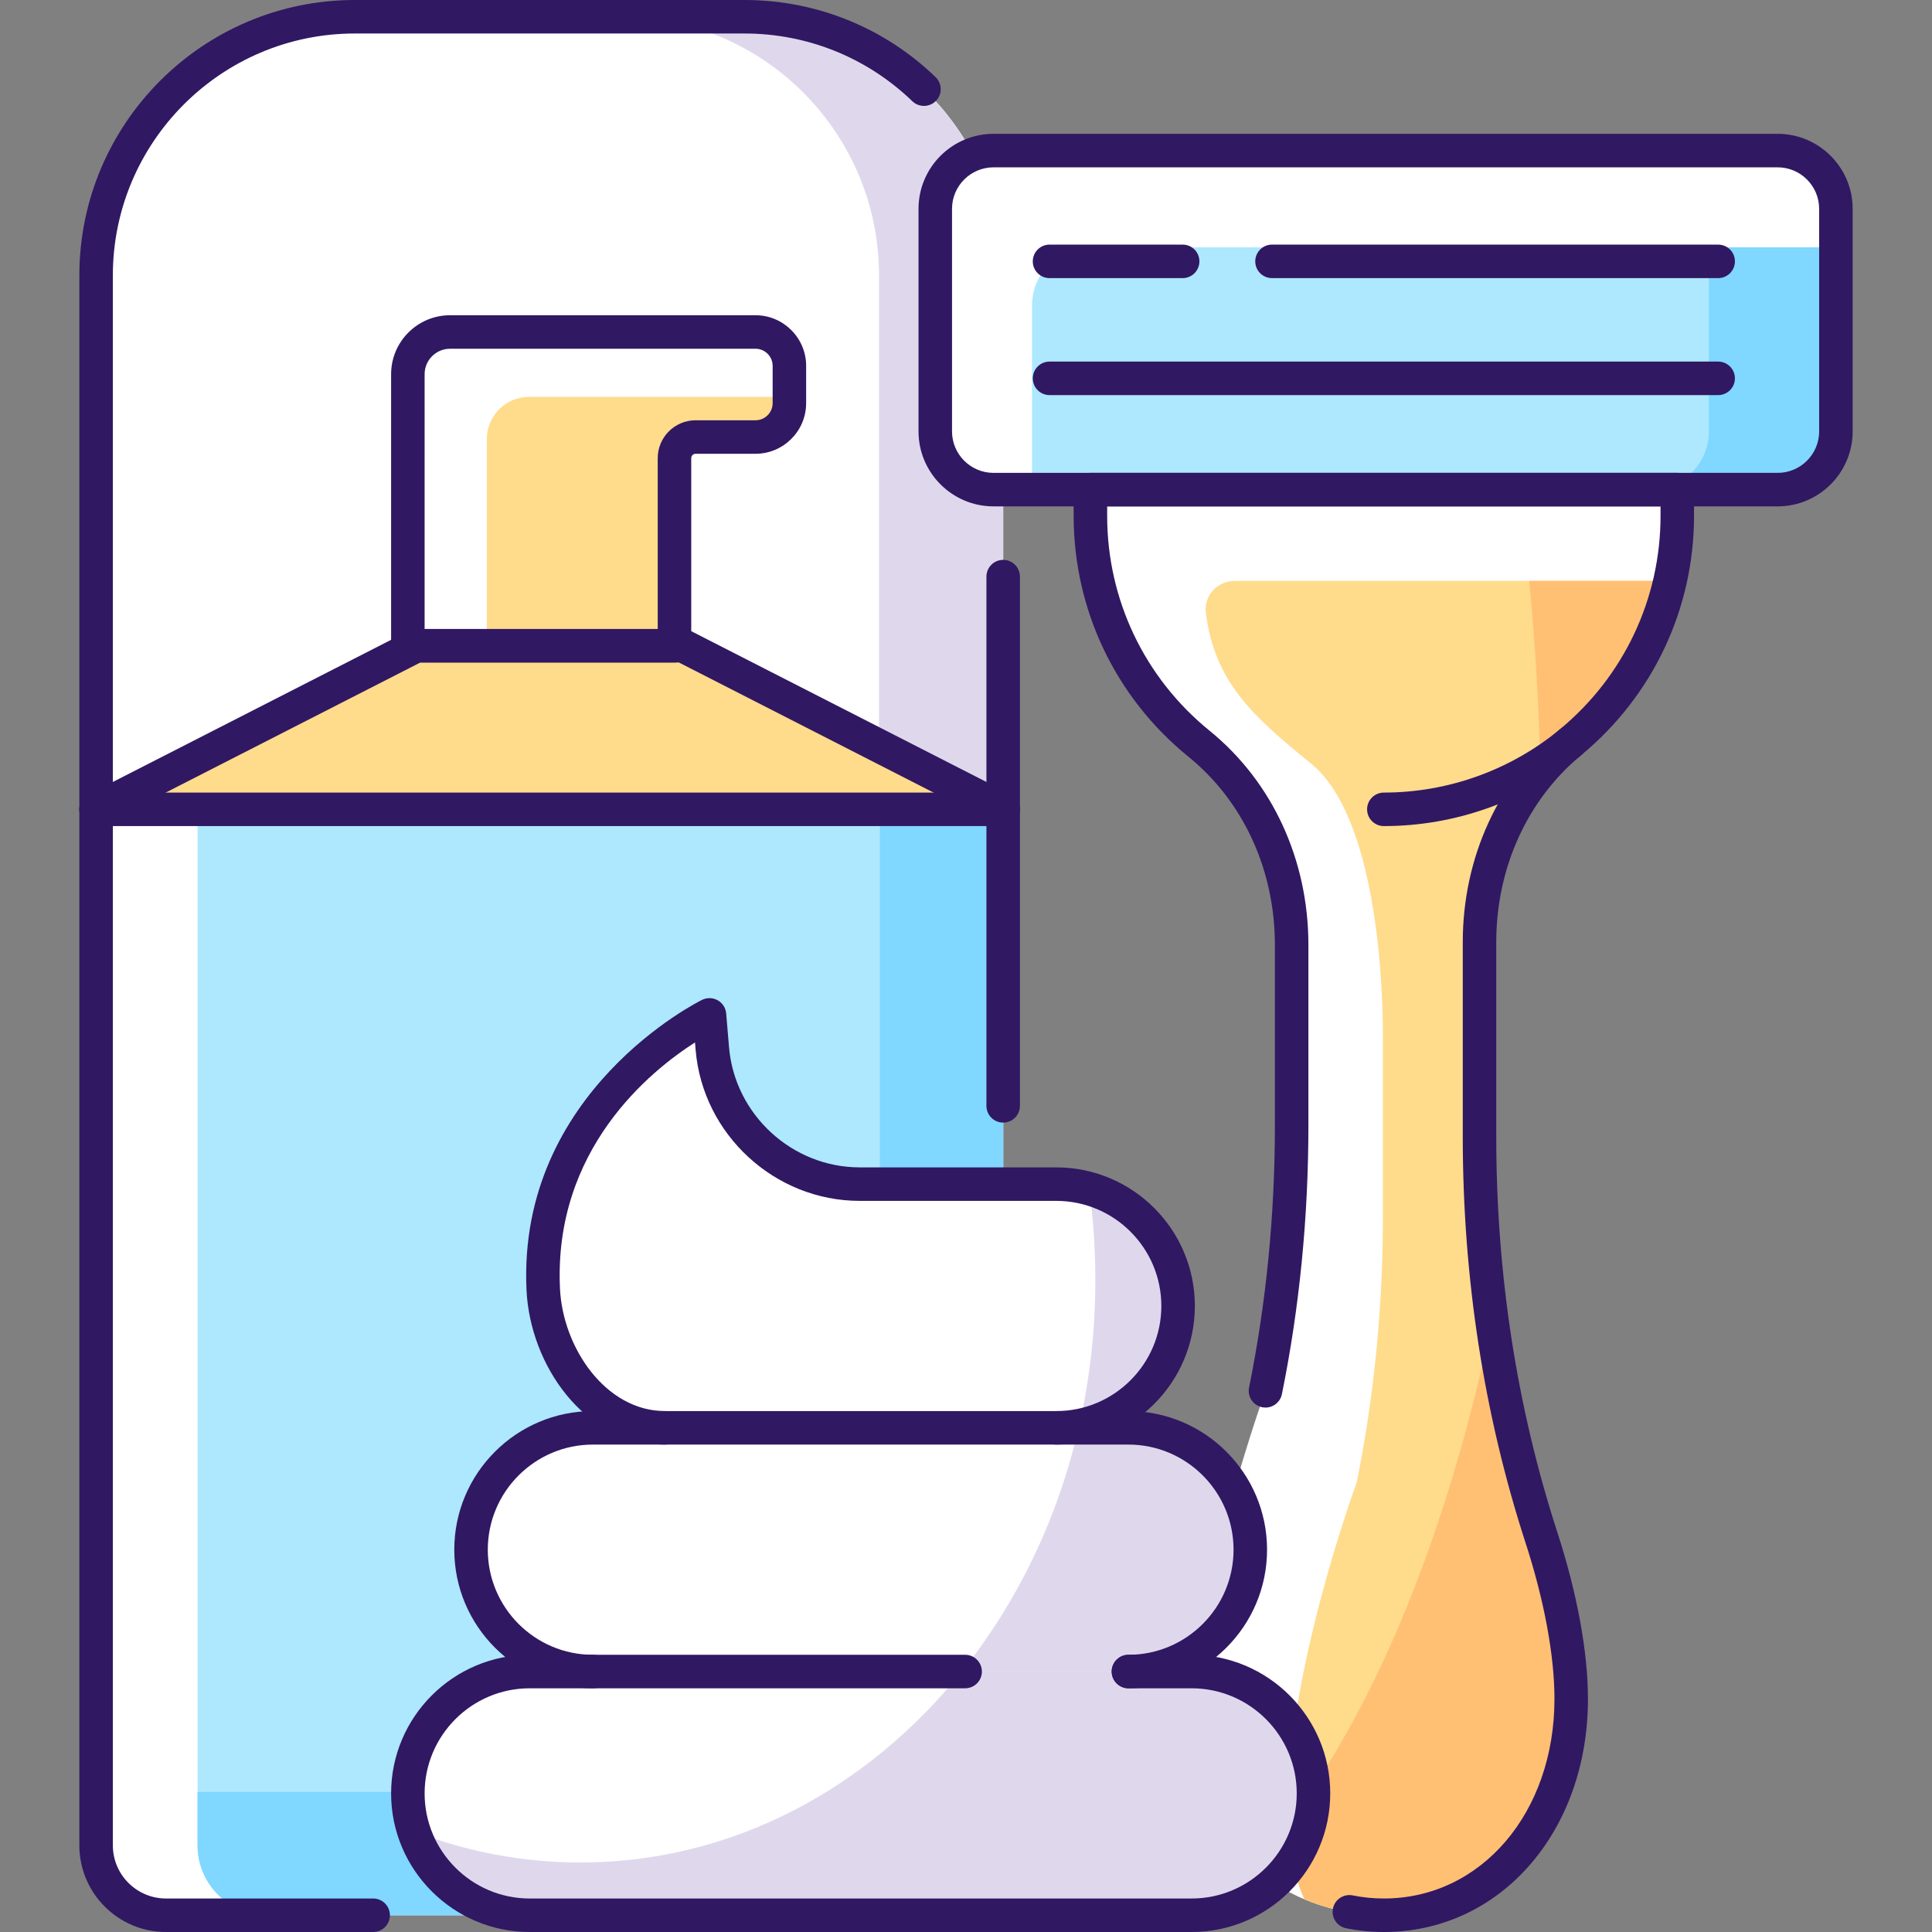
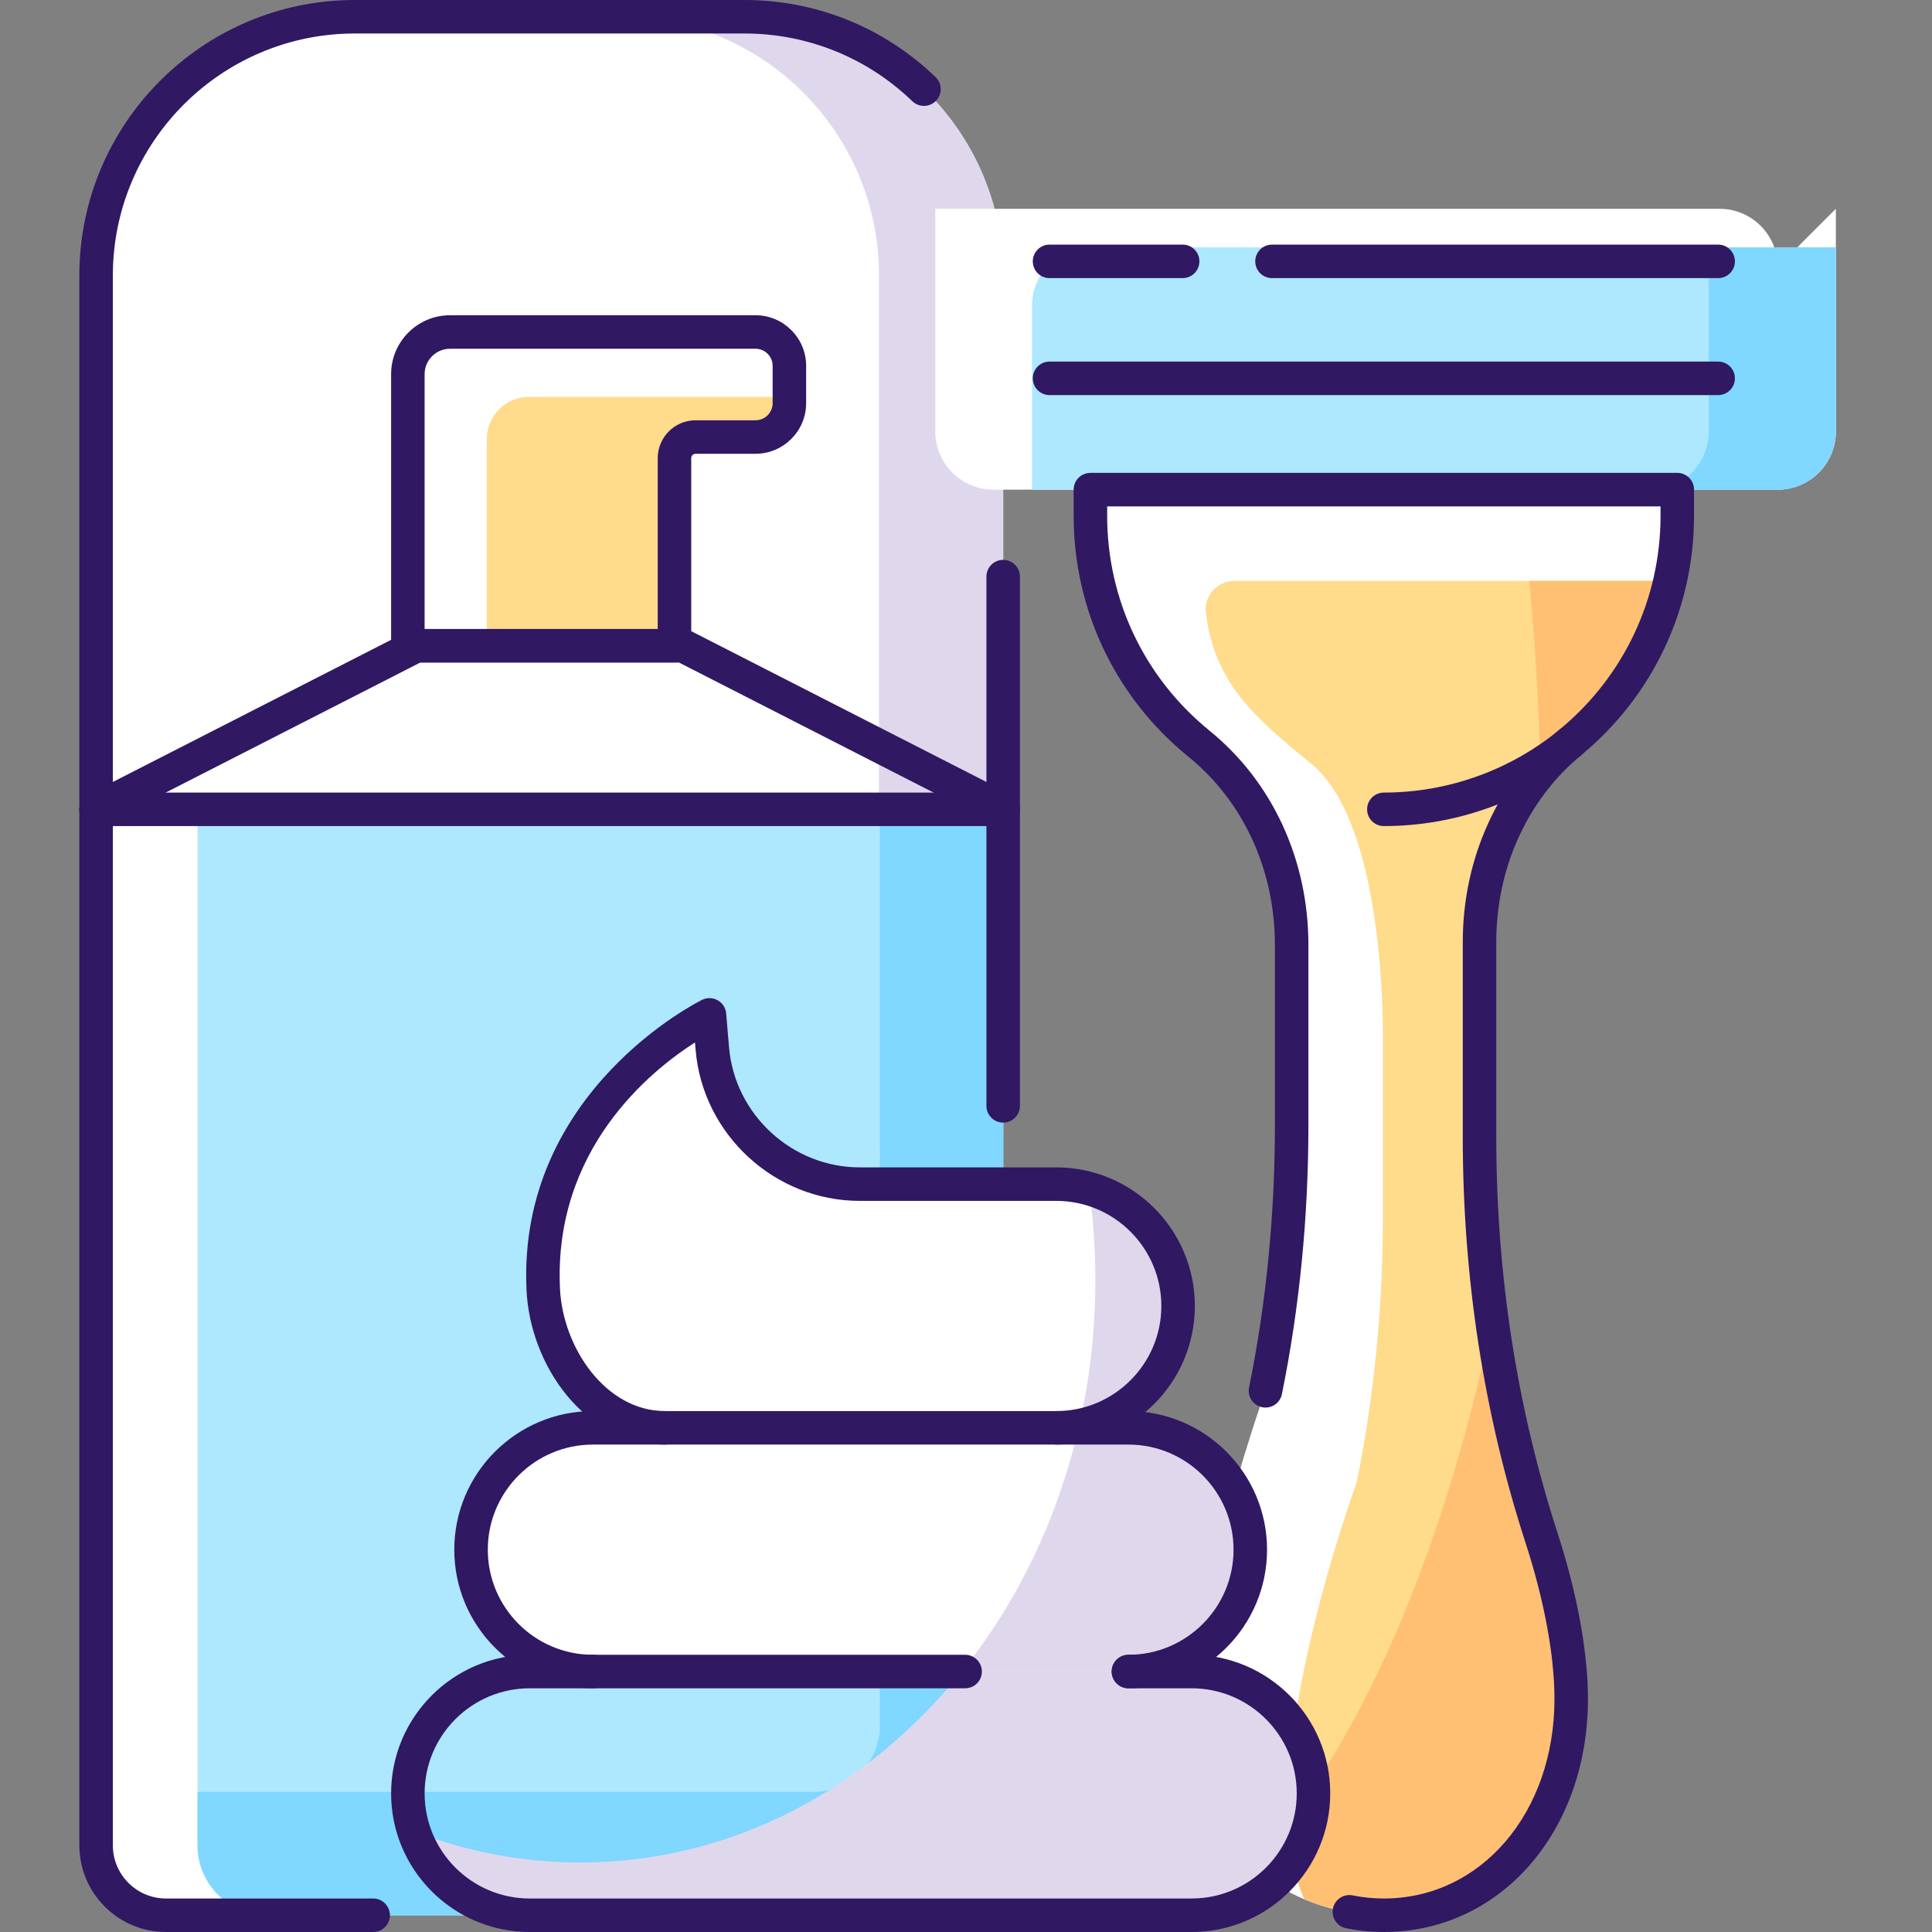
<svg xmlns="http://www.w3.org/2000/svg" id="Capa_1" enable-background="new 0 0 481.739 481.739" height="512" viewBox="0 0 481.739 481.739" width="512">
  <rect x="0" y="0" width="481.739" height="481.739" fill="#808080" stroke="none" />
  <g>
    <g>
      <g>
        <g>
          <path d="m250.147 201.791v259.22c0 9.134-7.408 16.541-16.541 16.541h-192.223c-9.607 0-17.431-7.797-17.431-17.404v-258.357z" fill="#fff" />
        </g>
        <g>
          <path d="m250.139 201.804-79.847-40.788h-66.483l-79.847 40.788z" fill="#fff" />
        </g>
        <g>
          <path d="m250.147 68.686v133.105h-226.195v-133.105c0-35.615 28.904-64.52 64.519-64.52h97.155c35.616 0 64.521 28.905 64.521 64.52z" fill="#fff" />
        </g>
        <g>
          <path d="m250.147 68.686v133.105h-30.965v-133.105c0-35.615-28.904-64.52-64.519-64.52h30.965c35.614 0 64.519 28.905 64.519 64.52z" fill="#dfd8ed" />
        </g>
        <g>
          <path d="m250.147 201.791v259.22c0 9.134-7.408 16.541-16.541 16.541h-166.911c-9.607 0-17.432-7.797-17.432-17.404v-258.357z" fill="#ade8ff" />
        </g>
        <g>
          <path d="m250.147 201.791v259.22c0 9.134-7.408 16.541-16.541 16.541h-166.911c-9.607 0-17.432-7.797-17.432-17.404v-13.338h153.6c9.133 0 16.541-7.407 16.541-16.541v-228.478z" fill="#80d7ff" />
        </g>
        <g>
          <path d="m196.821 91.242v9.273c0 4.678-3.759 8.465-8.437 8.465h-14.954c-2.896 0-5.235 2.339-5.235 5.263v46.782h-66.496v-67.723c0-5.82 4.706-10.526 10.526-10.526h76.159c4.678 0 8.437 3.788 8.437 8.466z" fill="#fff" />
        </g>
        <g>
          <path d="m250.139 279.918c-2.307 0-4.177-1.87-4.177-4.177v-131.962c0-2.307 1.87-4.177 4.177-4.177s4.177 1.87 4.177 4.177v131.962c0 2.307-1.87 4.177-4.177 4.177z" fill="#301863" />
        </g>
        <g>
-           <path d="m250.139 201.804-79.847-40.788h-66.483l-79.847 40.788z" fill="#ffdb8c" />
-         </g>
+           </g>
        <g>
          <path d="m93.046 481.739h-51.657c-11.912 0-21.604-9.691-21.604-21.604v-391.442c0-37.878 30.816-68.693 68.693-68.693h97.145c17.871 0 34.797 6.827 47.661 19.224 1.661 1.601 1.711 4.245.109 5.906-1.6 1.66-4.244 1.711-5.906.109-11.298-10.888-26.167-16.885-41.864-16.885h-97.145c-33.271 0-60.339 27.068-60.339 60.339v391.443c0 7.306 5.944 13.25 13.25 13.25h51.657c2.307 0 4.177 1.87 4.177 4.177 0 2.306-1.87 4.176-4.177 4.176z" fill="#301863" />
        </g>
        <g>
          <path d="m196.821 98.955v1.56c0 4.678-3.759 8.465-8.437 8.465h-14.954c-2.896 0-5.235 2.339-5.235 5.263v46.782h-46.809v-51.543c0-5.82 4.734-10.526 10.526-10.526z" fill="#ffdb8c" />
        </g>
        <g>
          <path d="m168.181 165.193h-66.483c-2.307 0-4.177-1.87-4.177-4.177v-67.714c0-8.104 6.593-14.698 14.697-14.698h76.164c6.963 0 12.627 5.664 12.627 12.627v9.29c0 6.963-5.664 12.627-12.627 12.627h-14.942c-.598 0-1.084.486-1.084 1.084v46.784c.002 2.307-1.868 4.177-4.175 4.177zm-62.306-8.354h58.129v-42.607c0-5.204 4.233-9.437 9.437-9.437h14.942c2.356 0 4.274-1.917 4.274-4.273v-9.29c0-2.356-1.917-4.273-4.274-4.273h-76.164c-3.498 0-6.344 2.846-6.344 6.344z" fill="#301863" />
        </g>
        <g>
          <path d="m250.136 205.982c-.64 0-1.288-.147-1.897-.458l-78.952-40.331h-64.473l-78.952 40.331c-2.054 1.05-4.57.235-5.619-1.82-1.05-2.055-.235-4.571 1.819-5.62l79.847-40.788c.588-.3 1.239-.457 1.9-.457h66.483c.661 0 1.312.157 1.9.457l79.847 40.788c2.055 1.049 2.869 3.565 1.819 5.62-.738 1.445-2.203 2.278-3.722 2.278z" fill="#301863" />
        </g>
        <g>
          <path d="m250.139 205.981h-226.177c-2.307 0-4.177-1.87-4.177-4.177s1.87-4.177 4.177-4.177h226.177c2.307 0 4.177 1.87 4.177 4.177 0 2.306-1.87 4.177-4.177 4.177z" fill="#301863" />
        </g>
      </g>
      <g>
        <g>
          <path d="m345.06 477.562c25.802 0 46.718-22.554 46.718-53.959 0-11.326-2.722-25.745-7.412-40.189-10.48-32.275-15.453-66.086-15.453-100.02v-48.452c0-19.142 7.98-37.713 22.735-49.907 16.233-13.415 26.579-33.695 26.579-56.4v-6.551h-146.335v6.551c0 22.932 10.554 43.392 27.069 56.801 14.981 12.165 23.11 30.876 23.11 50.174v45.01c0 22.241-2.107 44.438-6.523 66.175 0 0-24.846 67.677-14.821 99.334 10.024 31.659 41.396 31.433 44.333 31.433z" fill="#fff" />
        </g>
        <g>
          <path d="m368.91 234.956v48.452c0 33.916 4.985 67.722 15.455 99.995 4.678 14.452 7.407 28.877 7.407 40.21 0 31.383-20.913 53.938-46.726 53.938-1.476 0-10.219.056-19.798-3.982-.668-1.476-1.226-3.036-1.755-4.678-10.025-31.661 14.814-99.327 14.814-99.327 4.399-21.748 6.516-43.941 6.516-66.19v-44.999c0-19.297-2.911-55.791-17.892-67.959-14.465-11.758-24.09-20.277-26.254-37.634-.528-4.234 2.896-7.936 7.163-7.936h108.576c-3.62 16.039-12.503 30.074-24.756 40.182-14.757 12.196-22.75 30.769-22.75 49.928z" fill="#ffdb8c" />
        </g>
        <g>
          <path d="m384.365 383.403c4.678 14.452 7.407 28.877 7.407 40.21 0 31.383-20.913 53.938-46.726 53.938-1.476 0-10.219.056-19.798-3.982-.668-1.476-1.226-3.036-1.755-4.678-1.337-4.26-2.061-9.133-2.312-14.425 22.082-29.016 39.876-72.651 50.875-125.057 2.507 18.296 6.601 36.368 12.309 53.994z" fill="#ffc073" />
        </g>
        <g>
          <path d="m416.416 144.845c-3.62 16.039-12.503 30.074-24.756 40.182-2.757 2.284-5.291 4.79-7.574 7.463-.334-16.262-1.281-32.19-2.785-47.645z" fill="#ffc073" />
        </g>
        <g>
-           <path d="m457.767 52.062v55.498c0 8.02-6.488 14.536-14.508 14.536h-195.535c-8.019 0-14.508-6.516-14.508-14.536v-55.498c0-8.019 6.488-14.508 14.508-14.508h195.536c8.02 0 14.507 6.488 14.507 14.508z" fill="#fff" />
+           <path d="m457.767 52.062v55.498c0 8.02-6.488 14.536-14.508 14.536h-195.535c-8.019 0-14.508-6.516-14.508-14.536v-55.498h195.536c8.02 0 14.507 6.488 14.507 14.508z" fill="#fff" />
        </g>
        <g>
          <path d="m457.767 61.669v45.89c0 8.02-6.488 14.536-14.508 14.536h-185.928v-45.918c0-8.02 6.488-14.508 14.508-14.508z" fill="#ade8ff" />
        </g>
        <g>
          <path d="m457.767 61.669v45.89c0 8.02-6.488 14.536-14.508 14.536h-31.661c8.019 0 14.508-6.516 14.508-14.536v-45.89z" fill="#80d7ff" />
        </g>
        <g>
-           <path d="m443.255 126.262h-195.526c-10.31 0-18.699-8.388-18.699-18.699v-55.494c0-10.311 8.389-18.699 18.699-18.699h195.526c10.311 0 18.7 8.389 18.7 18.699v55.494c-.001 10.311-8.389 18.699-18.7 18.699zm-195.526-84.538c-5.704 0-10.345 4.641-10.345 10.346v55.494c0 5.704 4.641 10.345 10.345 10.345h195.526c5.705 0 10.346-4.641 10.346-10.345v-55.494c0-5.705-4.641-10.346-10.346-10.346z" fill="#301863" />
-         </g>
+           </g>
        <g>
          <path d="m294.892 69.348h-33.193c-2.307 0-4.177-1.87-4.177-4.177s1.87-4.177 4.177-4.177h33.193c2.307 0 4.177 1.87 4.177 4.177-.001 2.306-1.871 4.177-4.177 4.177z" fill="#301863" />
        </g>
        <g>
          <path d="m428.42 69.348h-111.251c-2.307 0-4.177-1.87-4.177-4.177s1.87-4.177 4.177-4.177h111.251c2.307 0 4.177 1.87 4.177 4.177 0 2.306-1.87 4.177-4.177 4.177z" fill="#301863" />
        </g>
        <g>
          <path d="m428.42 98.516h-166.721c-2.307 0-4.177-1.87-4.177-4.177s1.87-4.177 4.177-4.177h166.721c2.307 0 4.177 1.87 4.177 4.177s-1.87 4.177-4.177 4.177z" fill="#301863" />
        </g>
        <g>
          <path d="m345.059 205.981c-2.307 0-4.177-1.87-4.177-4.177s1.87-4.177 4.177-4.177c16.015 0 31.618-5.61 43.937-15.797 1.778-1.47 4.412-1.221 5.881.557 1.47 1.778 1.22 4.411-.557 5.881-13.812 11.422-31.307 17.713-49.261 17.713z" fill="#301863" />
        </g>
        <g>
          <path d="m345.059 481.739c-3.176 0-6.346-.316-9.424-.939-2.261-.458-3.723-2.661-3.265-4.923.458-2.26 2.661-3.721 4.923-3.265 2.534.513 5.146.773 7.767.773 24.253 0 42.542-21.402 42.542-49.782 0-10.77-2.56-24.584-7.208-38.899-10.389-31.996-15.657-66.081-15.657-101.31v-48.452c0-21.026 8.839-40.39 24.251-53.127 15.928-13.163 25.063-32.547 25.063-53.18v-2.374h-137.981v2.374c0 20.865 9.304 40.387 25.524 53.559 15.668 12.723 24.654 32.193 24.654 53.417v45.009c0 22.885-2.223 45.429-6.607 67.007-.459 2.26-2.661 3.723-4.925 3.261-2.261-.459-3.721-2.664-3.262-4.925 4.273-21.032 6.439-43.017 6.439-65.344v-45.009c0-18.696-7.86-35.802-21.566-46.932-18.184-14.765-28.612-36.651-28.612-60.044v-6.551c0-2.307 1.87-4.177 4.177-4.177h146.335c2.307 0 4.177 1.87 4.177 4.177v6.551c0 23.134-10.24 44.864-28.095 59.619-13.485 11.144-21.219 28.161-21.219 46.687v48.452c0 34.351 5.13 67.569 15.249 98.73 4.911 15.125 7.616 29.856 7.616 41.479 0 33.145-21.881 58.138-50.896 58.138z" fill="#301863" />
        </g>
      </g>
      <g>
        <g>
-           <path d="m240.655 416.795h-108.573c-16.781 0-30.384 13.603-30.384 30.384 0 16.781 13.603 30.384 30.384 30.384h165.048c16.781 0 30.384-13.603 30.384-30.384 0-16.781-13.603-30.384-30.384-30.384h-15.755z" fill="#fff" />
-         </g>
+           </g>
        <g>
          <path d="m281.375 416.795c16.781 0 30.384-13.603 30.384-30.384 0-16.781-13.603-30.384-30.384-30.384h-133.539c-16.781 0-30.384 13.603-30.384 30.384 0 16.781 13.603 30.384 30.384 30.384z" fill="#fff" />
        </g>
        <g>
          <path d="m165.842 356.027c-16.781 0-29.556-17.025-30.384-34.51-2.251-47.514 41.449-68.457 41.449-68.457l.711 8.423c1.613 19.097 17.584 33.777 36.749 33.777h49.002c16.781 0 30.384 13.603 30.384 30.384 0 16.781-13.603 30.384-30.384 30.384z" fill="#fff" />
        </g>
        <g>
          <path d="m327.503 447.172c0 16.791-13.589 30.38-30.38 30.38h-165.045c-8.382 0-15.984-3.397-21.469-8.883-3.341-3.341-5.903-7.435-7.407-12.03 13.032 5.04 26.983 7.769 41.518 7.769 37.704 0 71.592-18.351 95.094-47.617h57.308c8.382 0 15.984 3.397 21.497 8.911 5.487 5.486 8.884 13.088 8.884 21.47z" fill="#dfd8ed" />
        </g>
        <g>
          <path d="m311.77 386.411c0 16.791-13.617 30.38-30.408 30.38h-41.547c13.673-17.042 23.837-37.787 29.128-60.76h12.419c8.382 0 16.012 3.397 21.497 8.883 5.514 5.513 8.911 13.087 8.911 21.497z" fill="#dfd8ed" />
        </g>
        <g>
          <path d="m293.753 325.65c0 8.382-3.397 15.984-8.883 21.47-4.233 4.233-9.691 7.212-15.789 8.354 2.646-11.612 4.038-23.781 4.038-36.311 0-7.741-.53-15.343-1.56-22.778 12.81 3.563 22.194 15.314 22.194 29.265z" fill="#dfd8ed" />
        </g>
        <g>
          <path d="m297.13 481.739h-165.048c-19.057 0-34.56-15.504-34.56-34.56s15.504-34.561 34.56-34.561h108.573c2.307 0 4.177 1.87 4.177 4.177s-1.87 4.177-4.177 4.177h-108.573c-14.45 0-26.206 11.756-26.206 26.207 0 14.45 11.756 26.207 26.206 26.207h165.048c14.451 0 26.207-11.756 26.207-26.207s-11.756-26.207-26.207-26.207h-15.755c-2.307 0-4.177-1.87-4.177-4.177s1.87-4.177 4.177-4.177h15.755c19.057 0 34.561 15.504 34.561 34.561s-15.504 34.56-34.561 34.56z" fill="#301863" />
        </g>
        <g>
          <path d="m281.375 420.971c-2.307 0-4.177-1.87-4.177-4.177s1.87-4.177 4.177-4.177c14.451 0 26.207-11.756 26.207-26.207 0-14.45-11.756-26.207-26.207-26.207h-133.539c-14.45 0-26.206 11.756-26.206 26.207 0 14.45 11.756 26.207 26.206 26.207 2.307 0 4.177 1.87 4.177 4.177s-1.87 4.177-4.177 4.177c-19.057 0-34.56-15.504-34.56-34.56 0-19.057 15.504-34.561 34.56-34.561h133.539c19.057 0 34.561 15.504 34.561 34.561s-15.504 34.56-34.561 34.56z" fill="#301863" />
        </g>
        <g>
          <path d="m263.37 360.204c-2.307 0-4.177-1.87-4.177-4.177s1.87-4.177 4.177-4.177c14.451 0 26.207-11.756 26.207-26.207 0-14.45-11.756-26.207-26.207-26.207h-49.002c-21.161 0-39.131-16.517-40.911-37.602l-.16-1.901c-11.148 7.12-35.312 26.649-33.666 61.386.699 14.744 11.398 30.531 26.212 30.531 2.307 0 4.177 1.87 4.177 4.177s-1.87 4.177-4.177 4.177c-20.218 0-33.679-19.979-34.556-38.489-2.354-49.706 43.355-72.201 43.817-72.422 1.238-.593 2.689-.54 3.88.141 1.192.682 1.972 1.906 2.087 3.274l.711 8.423c1.418 16.795 15.732 29.951 32.587 29.951h49.002c19.057 0 34.561 15.504 34.561 34.56-.001 19.058-15.505 34.562-34.562 34.562z" fill="#301863" />
        </g>
      </g>
    </g>
  </g>
</svg>